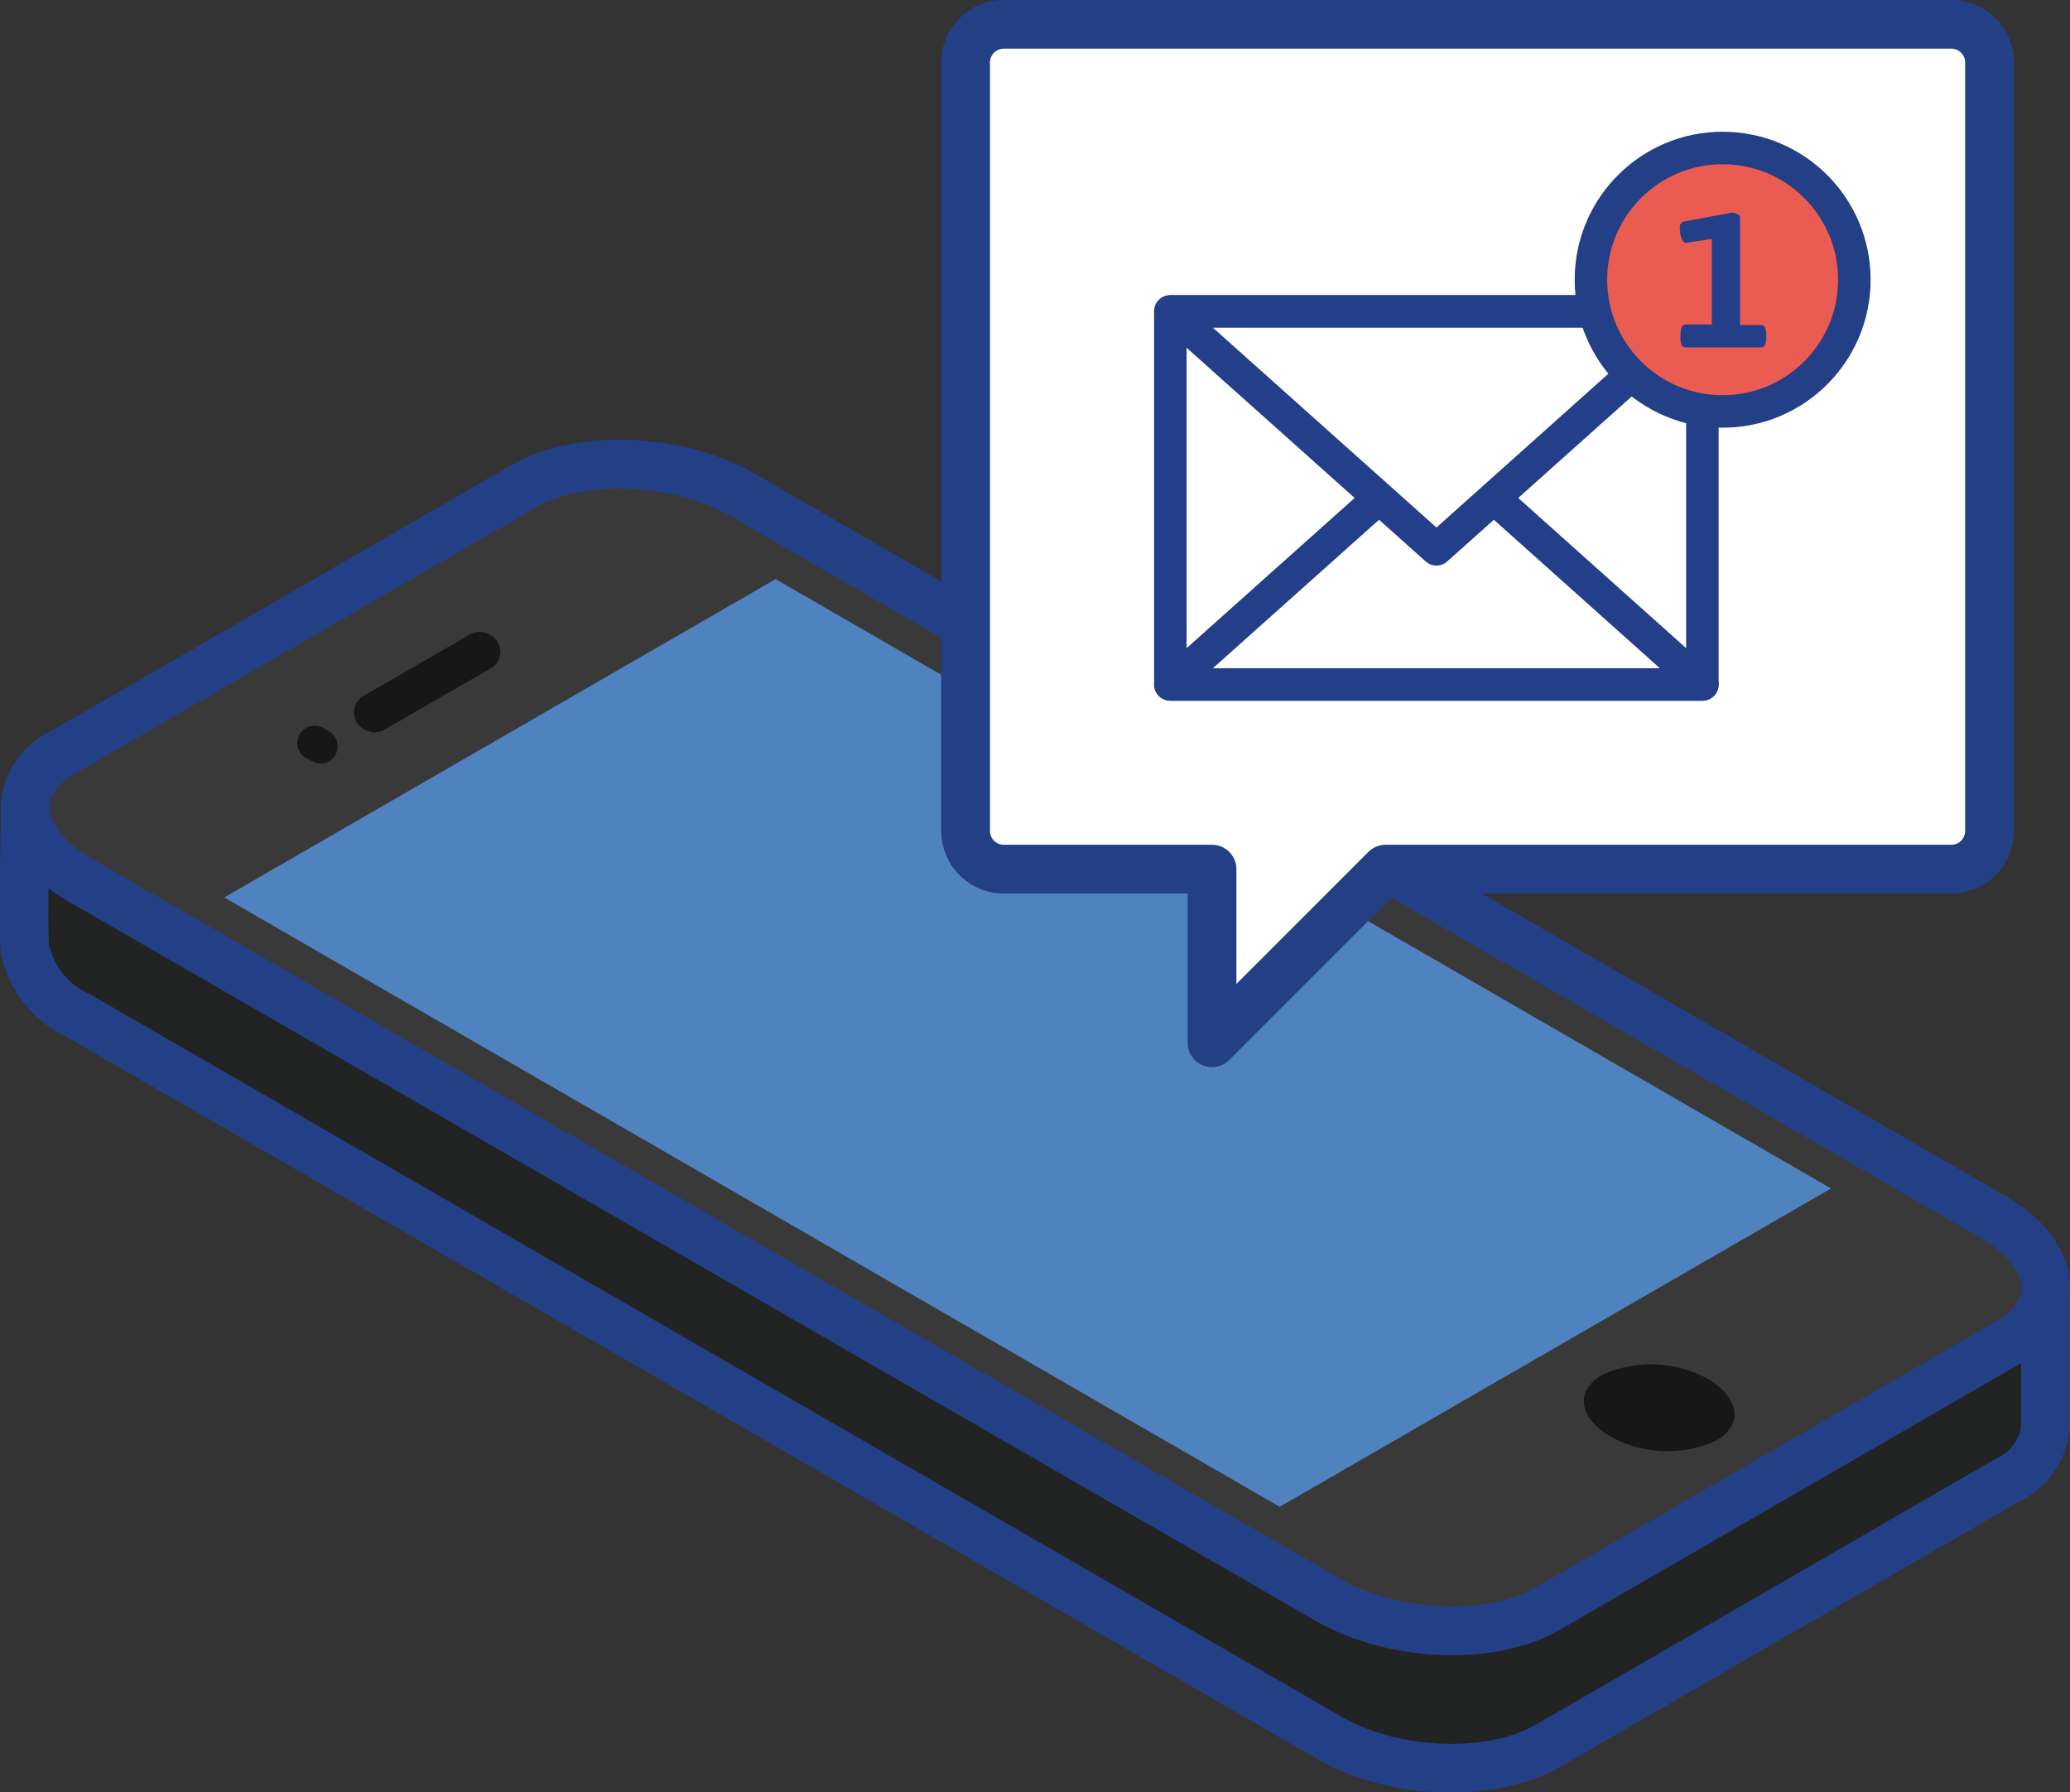
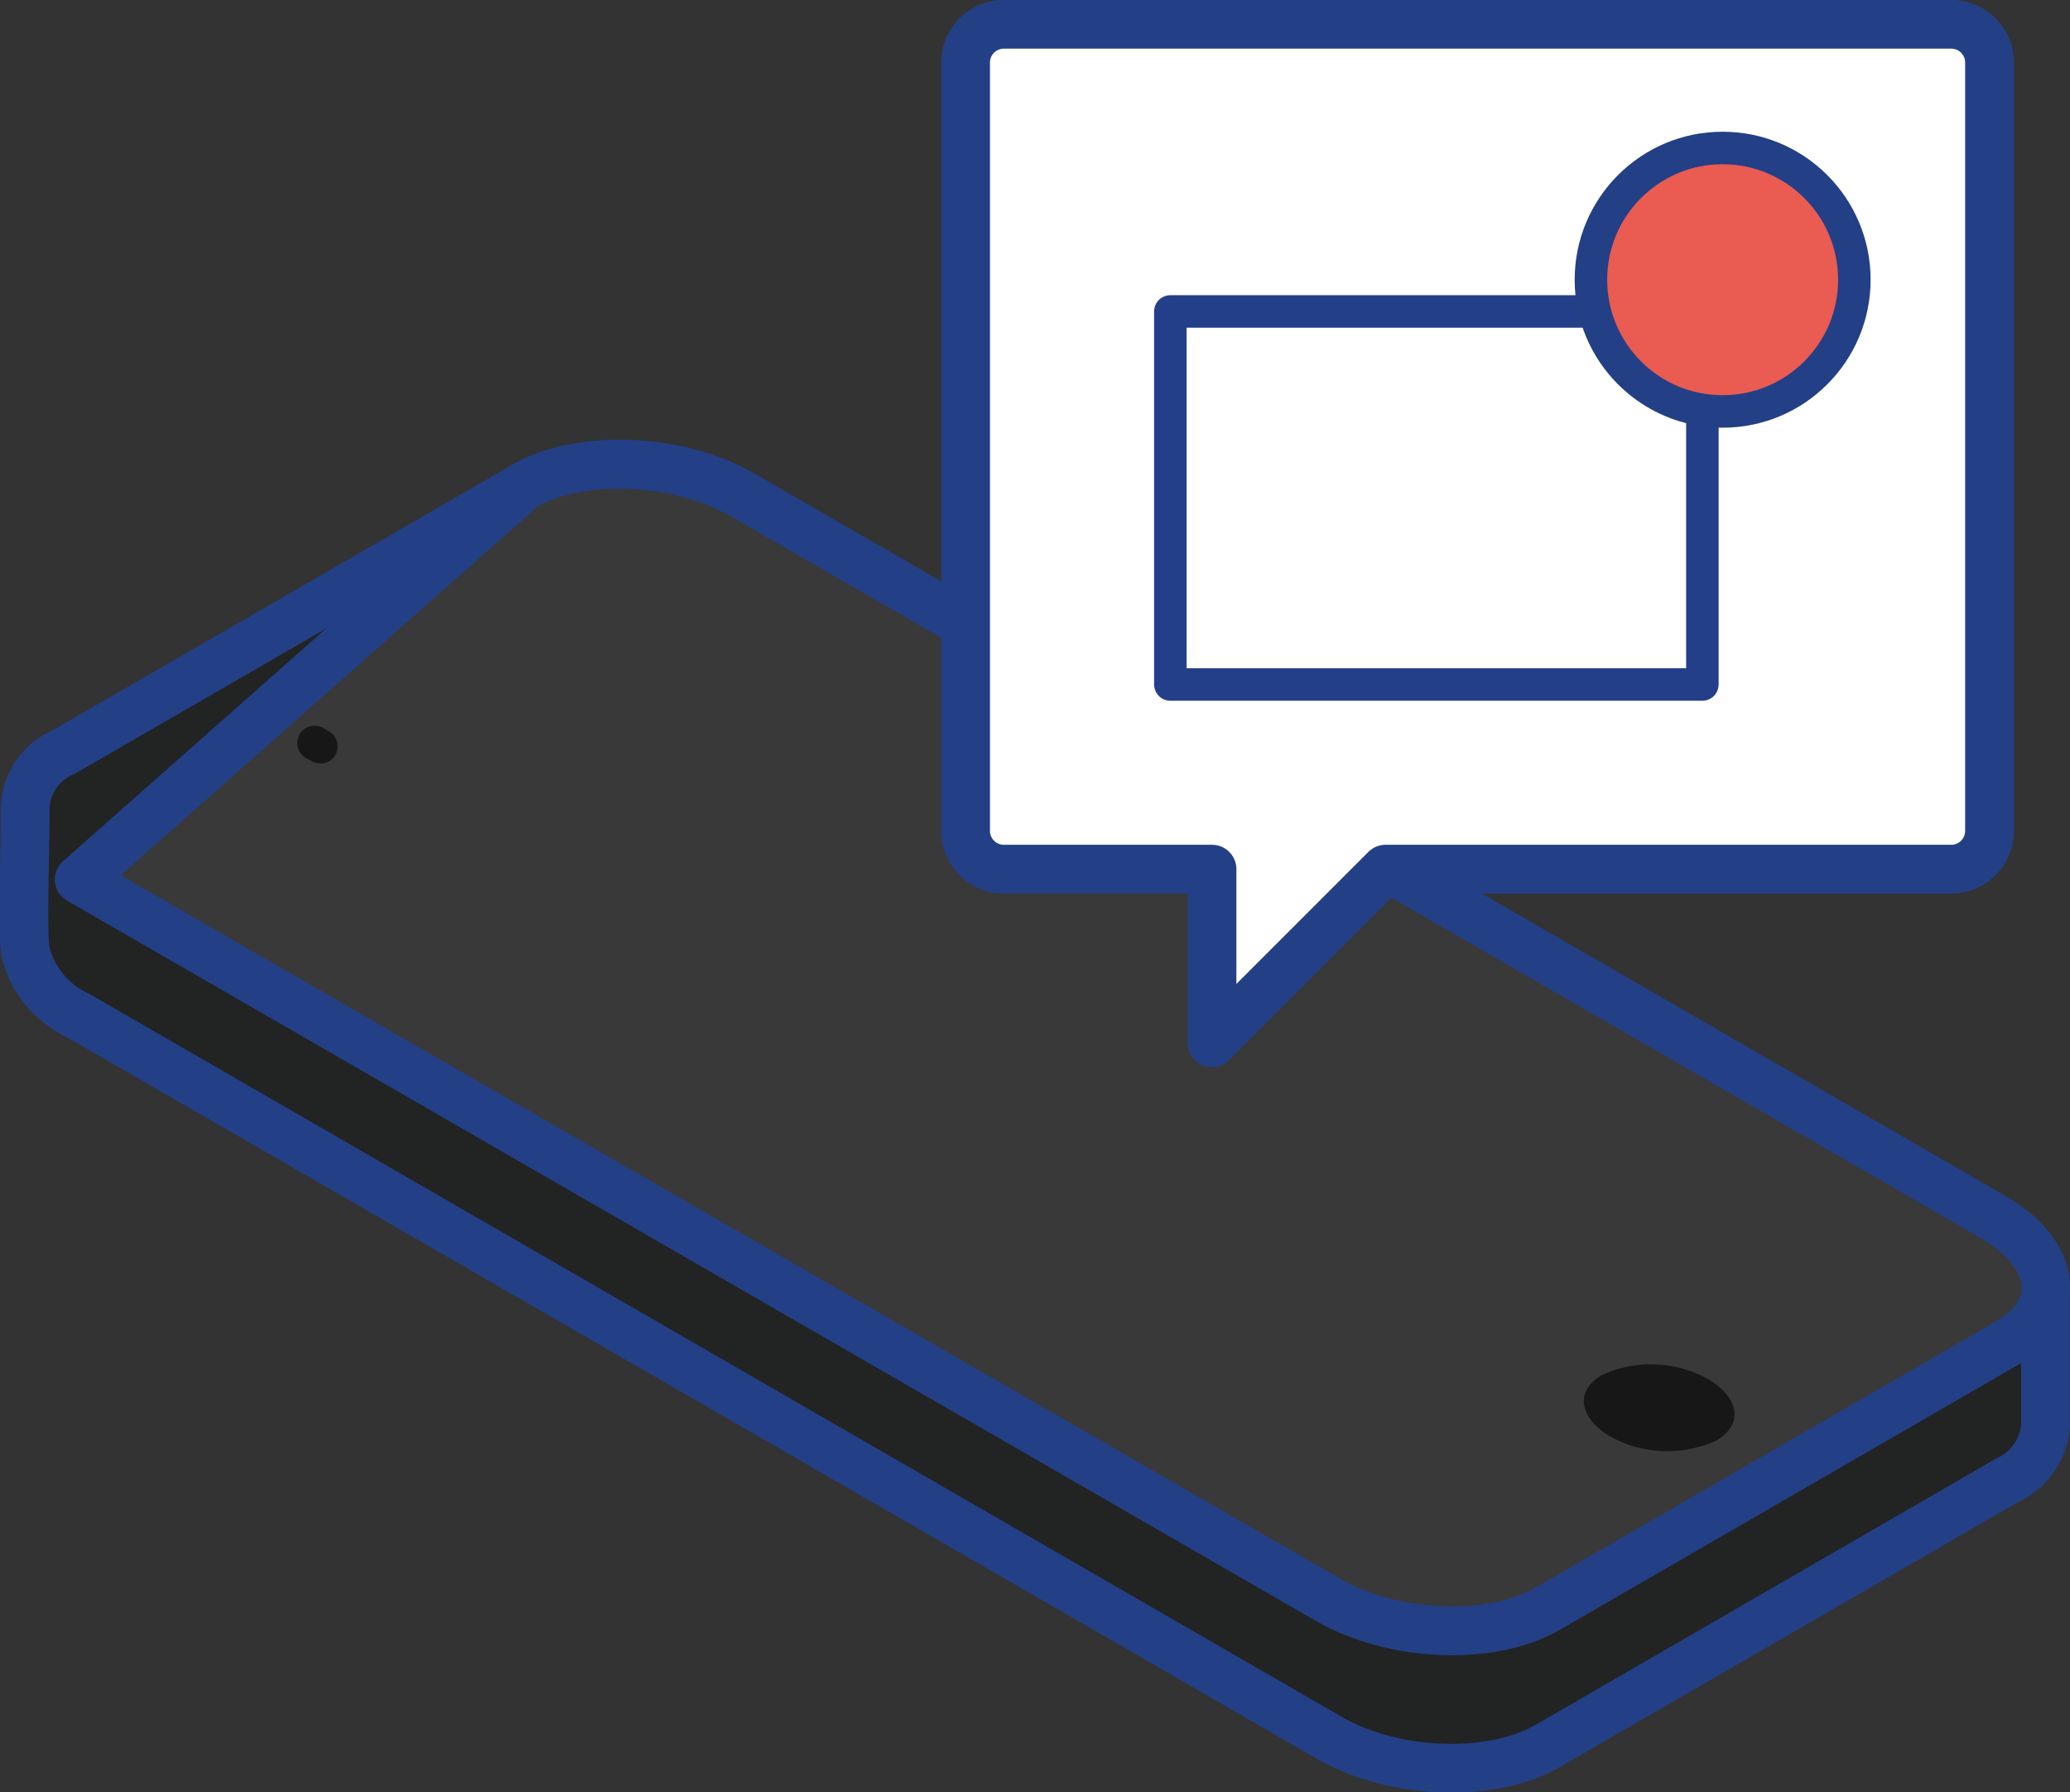
<svg xmlns="http://www.w3.org/2000/svg" viewBox="0 0 108.28 93.74">
  <rect x="0" y="0" width="108.28" height="93.74" fill="#333333" stroke="none" />
  <defs>
    <style>.cls-1{fill:#222323;}.cls-1,.cls-2,.cls-5,.cls-7{stroke:#233f86;}.cls-1,.cls-6,.cls-7{stroke-linecap:round;}.cls-1,.cls-2,.cls-5,.cls-6,.cls-7{stroke-linejoin:round;}.cls-1,.cls-2{stroke-width:2.55px;}.cls-2{fill:#3a3939;}.cls-3{fill:#171717;}.cls-4{fill:#4f83c0;}.cls-5,.cls-6{fill:#fff;}.cls-5{stroke-width:2.55px;}.cls-6{stroke:#243f89;}.cls-6,.cls-7{stroke-width:1.7px;}.cls-7{fill:#ea5b52;}.cls-8{fill:#243f89;}</style>
  </defs>
  <title>Middel 1</title>
  <g id="Laag_2" data-name="Laag 2">
    <g id="Layer_1" data-name="Layer 1">
      <path class="cls-1" d="M107,67.63c0-1.59-.81-2.87-2.8-4L38.88,25.91c-3.4-2-8.54-2.17-11.48-.48L3.32,39.34a3.29,3.29,0,0,0-2,3.21c0,1.69-.15,6,0,7.17a5,5,0,0,0,2.79,3.41L69.46,90.85c3.4,2,8.54,2.17,11.48.48L105,77.42a3.42,3.42,0,0,0,2-2.86C107,73.25,107,68.62,107,67.63Z" />
-       <path class="cls-2" d="M105,70.24,80.94,84.15c-2.94,1.7-8.08,1.49-11.48-.48L4.14,46C.74,44,.38,41,3.32,39.34L27.4,25.43c2.94-1.7,8.08-1.49,11.48.48L104.2,63.62C107.59,65.58,108,68.55,105,70.24Z" />
+       <path class="cls-2" d="M105,70.24,80.94,84.15c-2.94,1.7-8.08,1.49-11.48-.48L4.14,46L27.4,25.43c2.94-1.7,8.08-1.49,11.48.48L104.2,63.62C107.59,65.58,108,68.55,105,70.24Z" />
      <path class="cls-3" d="M89.37,72.14c1.65,1,1.82,2.39.4,3.21a6.18,6.18,0,0,1-5.56-.23c-1.65-1-1.82-2.39-.4-3.21A6.18,6.18,0,0,1,89.37,72.14Z" />
-       <polygon class="cls-4" points="95.78 62.16 66.94 78.81 11.73 46.94 40.57 30.29 95.78 62.16" />
-       <path class="cls-3" d="M25.59,35l-5.49,3.17a1,1,0,0,1-1,0h0a1,1,0,0,1,0-1.82l5.49-3.17a1,1,0,0,1,1,0h0A1,1,0,0,1,25.59,35Z" />
      <path class="cls-3" d="M17.23,39.81h0a.91.91,0,0,1-.91,0L16,39.65a.91.91,0,0,1,0-1.57h0a.91.91,0,0,1,.91,0l.28.16A.91.91,0,0,1,17.23,39.81Z" />
      <path class="cls-5" d="M102.07,1.27H52.51a2,2,0,0,0-2,2V43.46a2,2,0,0,0,2,2H63.4v9.08l9.08-9.08h29.59a2,2,0,0,0,2-2V3.29A2,2,0,0,0,102.07,1.27Z" />
      <rect class="cls-6" x="61.22" y="16.29" width="27.83" height="19.51" />
-       <polygon class="cls-6" points="75.14 23.36 89.05 35.8 61.22 35.8 75.14 23.36" />
-       <polygon class="cls-6" points="75.14 28.73 61.22 16.29 89.05 16.29 75.14 28.73" />
      <circle class="cls-7" cx="90.11" cy="14.63" r="6.89" />
-       <path class="cls-8" d="M87.91,17.47c0-.35.09-.5.3-.5h1.33V12.5l-1.35.2c-.26,0-.32-.56-.32-.84a.27.27,0,0,1,.26-.28l2.48-.46c.16,0,.41.12.41.24V17h1.07c.21,0,.3.15.3.5v.17c0,.35-.09.5-.3.5H88.2c-.21,0-.3-.15-.3-.5Z" />
    </g>
  </g>
</svg>